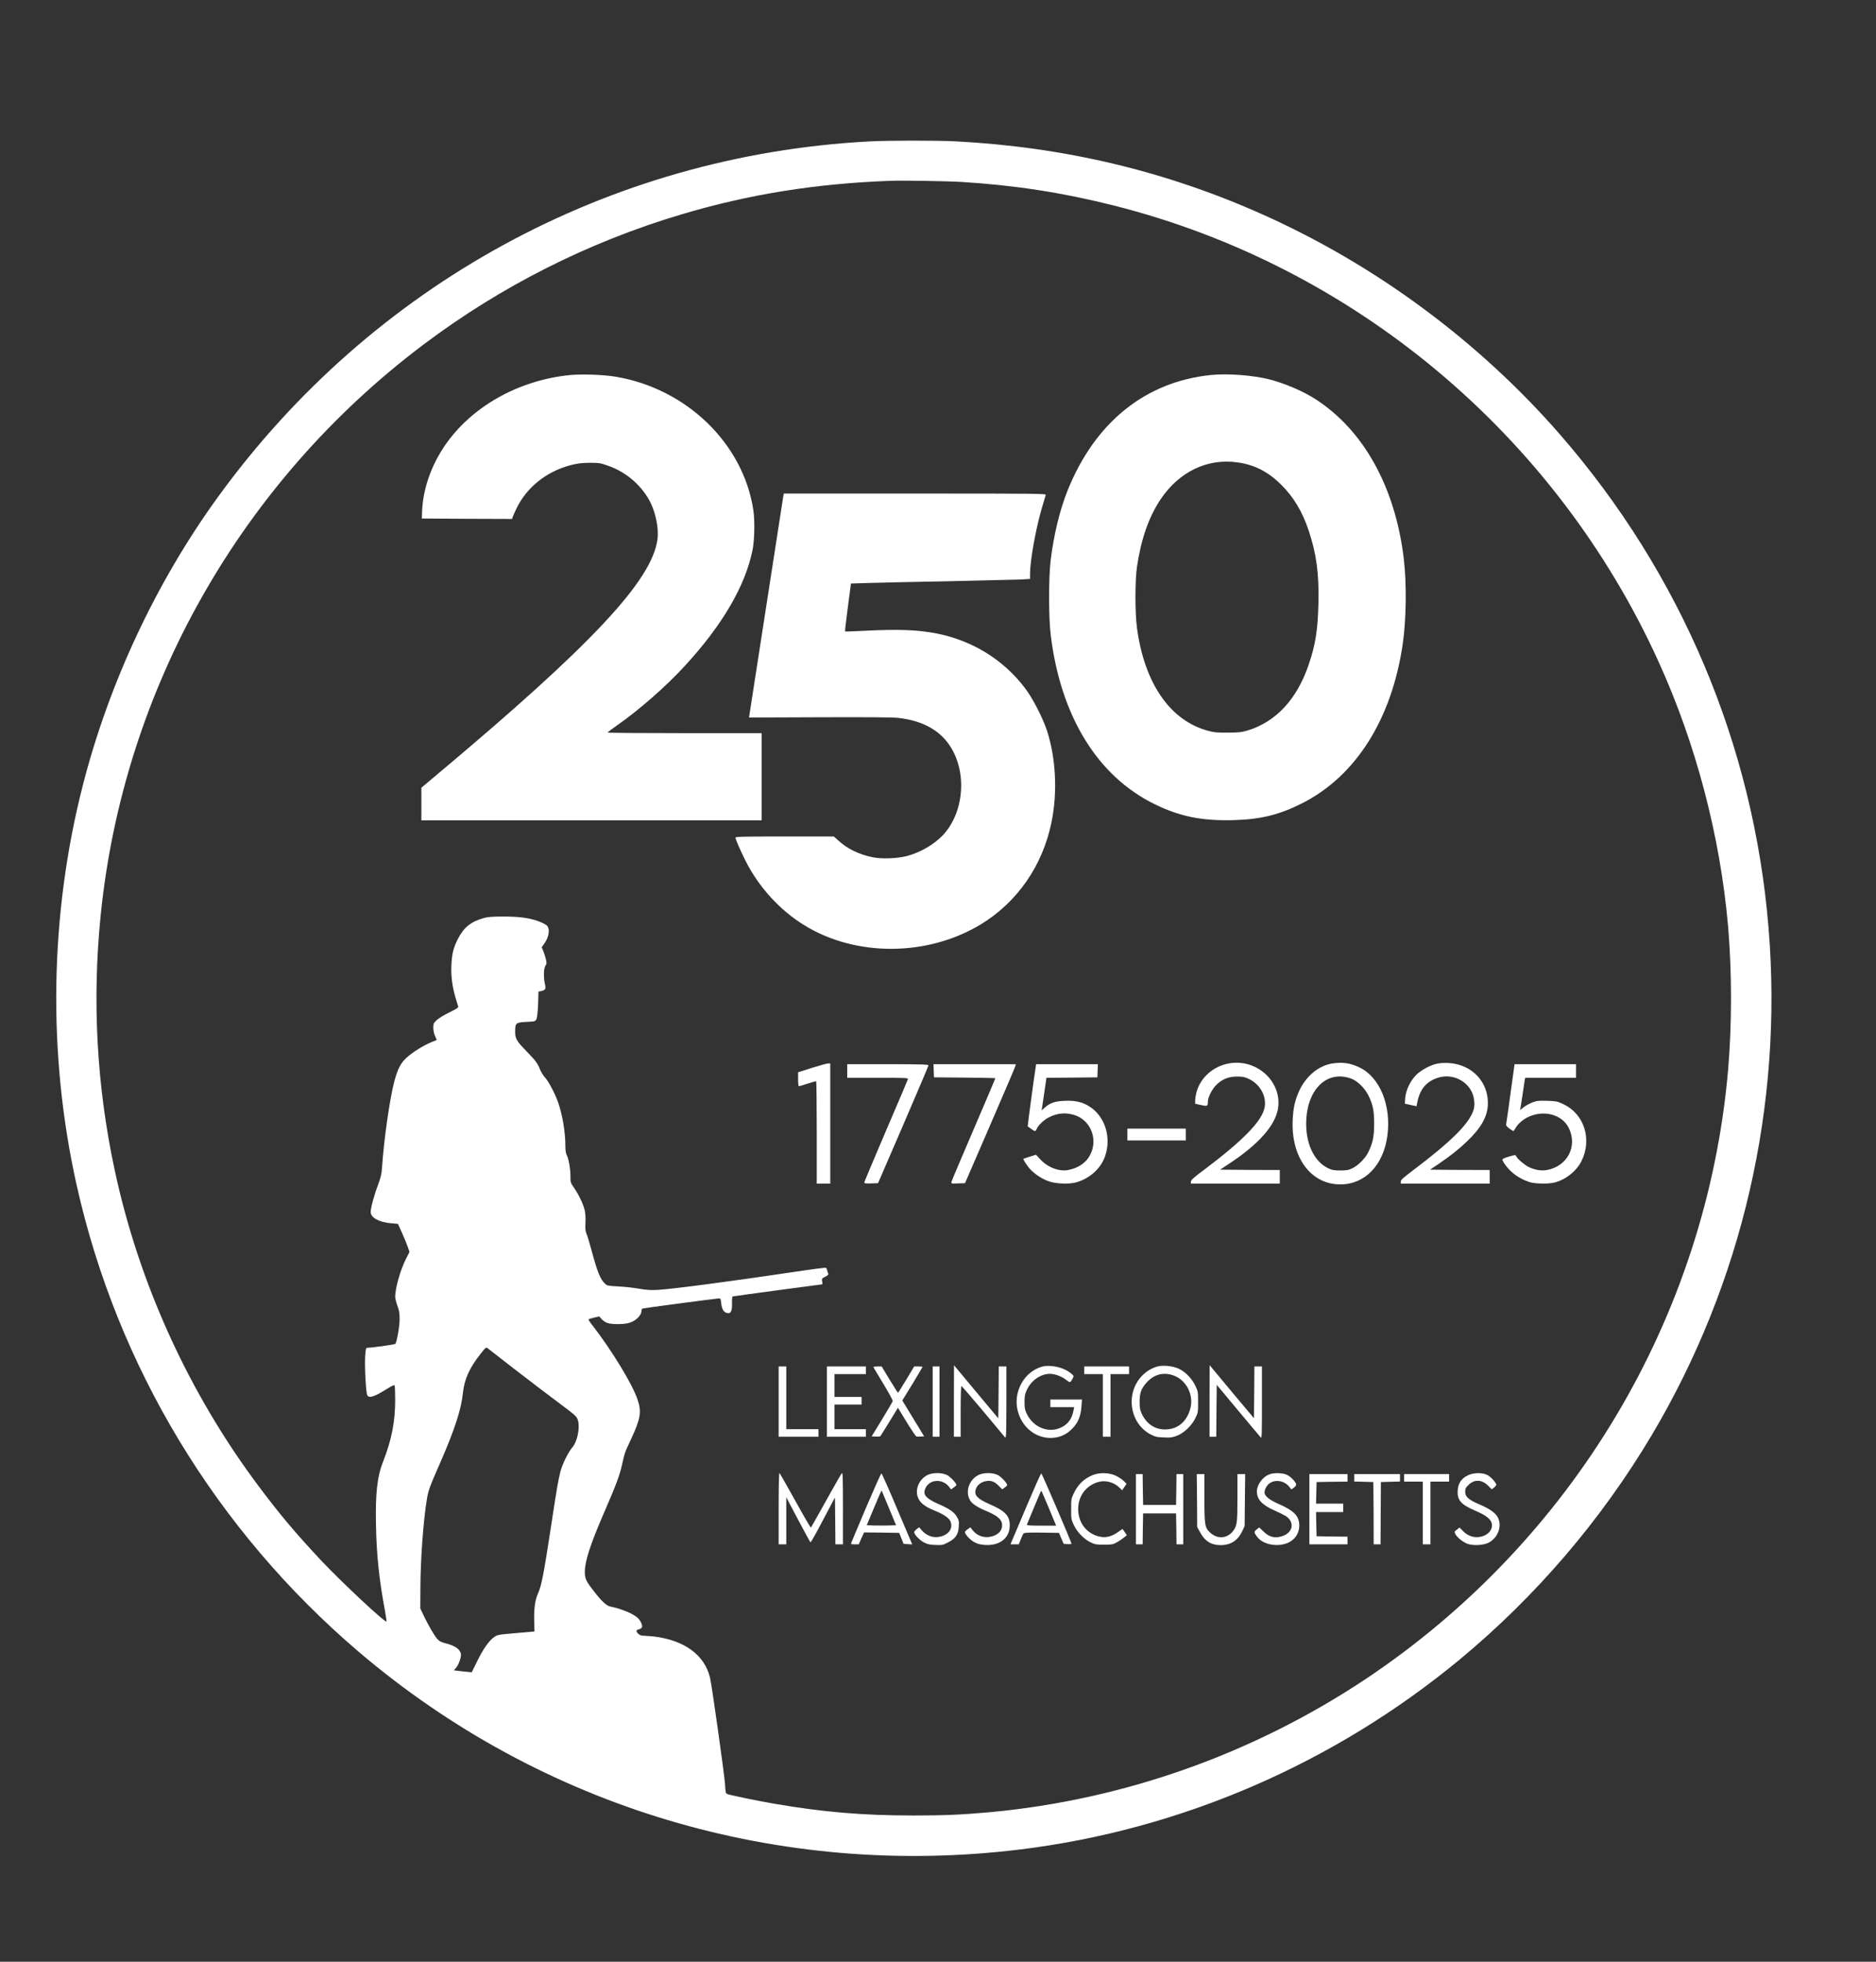
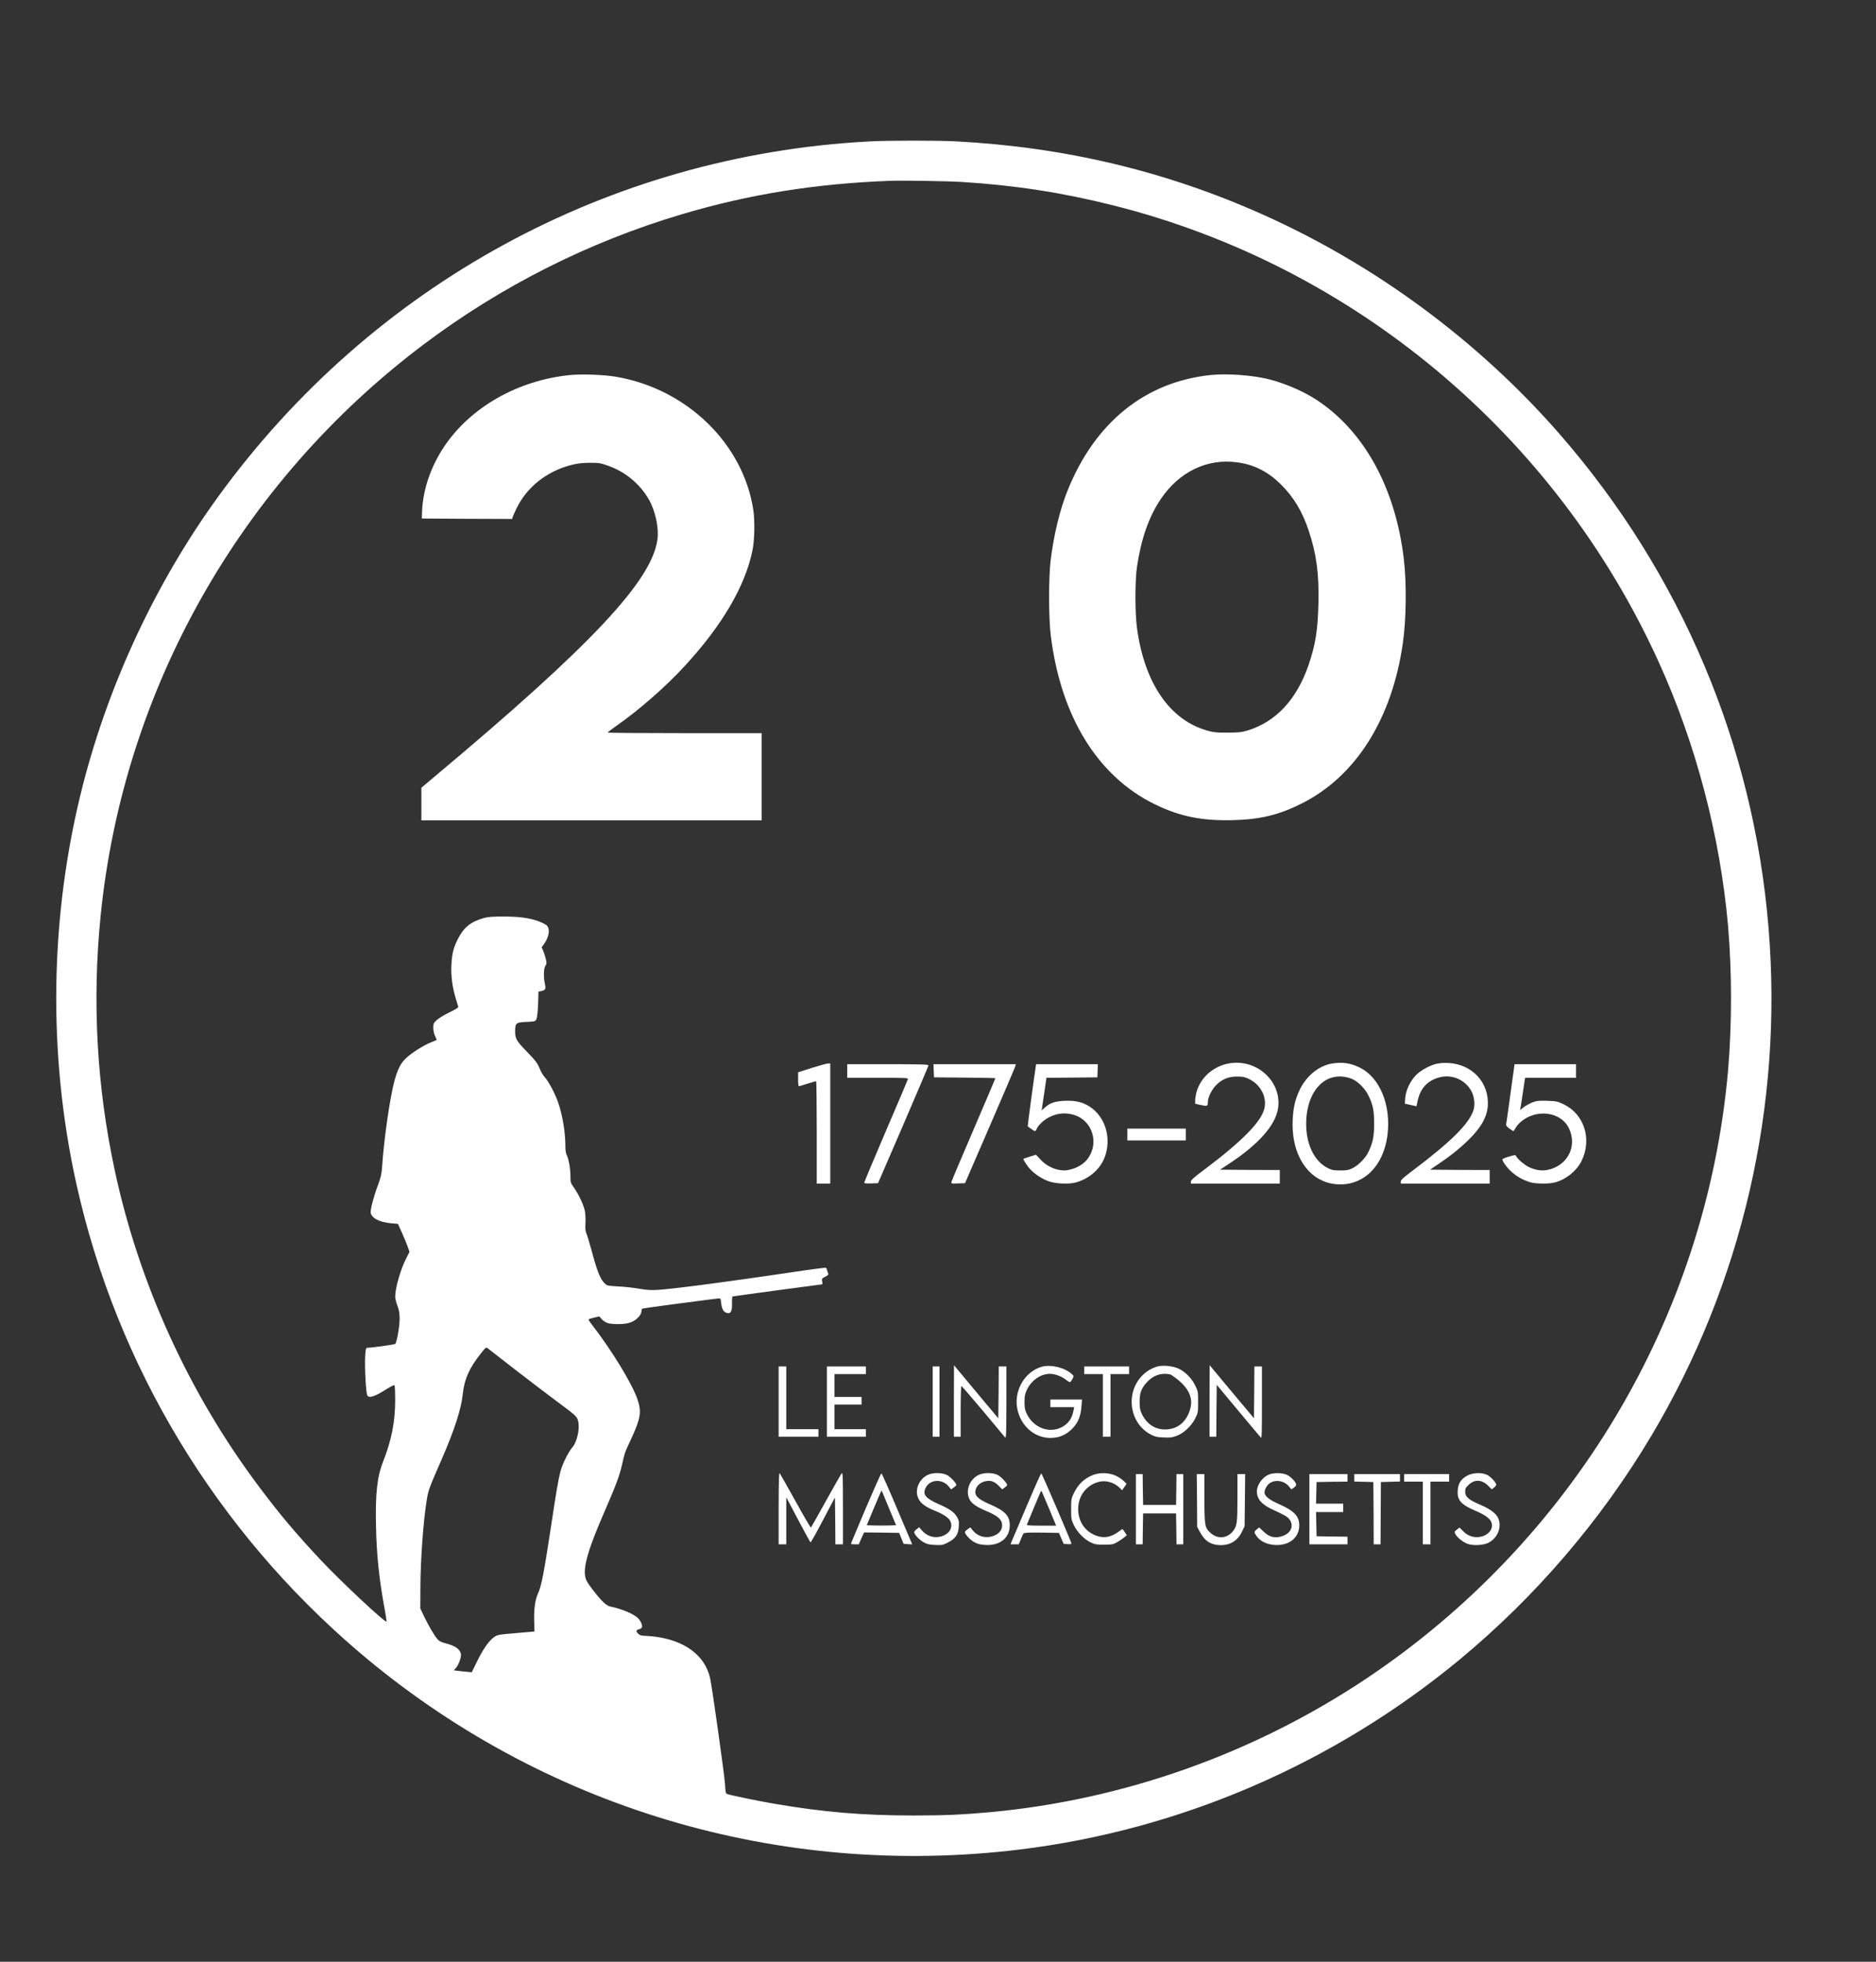
<svg xmlns="http://www.w3.org/2000/svg" width="110" zoomAndPan="magnify" viewBox="0 0 82.5 86.25" height="115" preserveAspectRatio="xMidYMid meet" version="1.0">
  <rect x="0" y="0" width="82.5" height="86.25" fill="#333333" stroke="none" />
  <path fill="#ffffff" d="M 38.207 6.219 C 26.773 6.832 16.355 12.52 9.59 21.844 C 6.879 25.578 4.805 30 3.648 34.504 C 2.184 40.207 2.086 46.344 3.367 52.09 C 5.148 60.078 9.504 67.277 15.781 72.629 C 23.828 79.477 34.289 82.605 44.852 81.316 C 51.914 80.453 58.652 77.543 64.191 72.965 C 67.539 70.191 70.406 66.844 72.629 63.113 C 76.621 56.402 78.422 48.598 77.773 40.777 C 77.113 32.754 73.926 25.219 68.605 19.105 C 65.039 15.012 60.5 11.652 55.527 9.43 C 51.262 7.523 46.832 6.469 42.039 6.215 C 41.23 6.172 39.031 6.172 38.207 6.219 Z M 42.301 8 C 44.629 8.145 46.727 8.469 48.945 9.027 C 59.523 11.68 68.402 19.105 72.941 29.098 C 74.582 32.711 75.637 36.723 75.992 40.684 C 76.168 42.734 76.168 45.039 75.992 47.086 C 75.035 57.902 69.164 67.746 60.059 73.82 C 55.117 77.109 49.414 79.133 43.531 79.676 C 42.316 79.785 41.562 79.82 40.18 79.82 C 37.945 79.82 36.23 79.676 34.059 79.305 C 33.285 79.172 32.145 78.934 31.988 78.879 C 31.91 78.848 31.906 78.816 31.883 78.426 C 31.852 77.996 31.305 74.086 31.223 73.758 C 30.984 72.766 30.102 72.117 28.77 71.953 C 28.598 71.938 28.391 71.918 28.309 71.918 C 28.207 71.918 28.133 71.891 28.074 71.836 C 27.957 71.727 27.965 71.66 28.102 71.633 C 28.16 71.621 28.219 71.578 28.23 71.547 C 28.262 71.449 28.168 71.246 28.039 71.129 C 27.844 70.945 27.309 70.727 26.836 70.633 C 26.672 70.598 26.461 70.406 26.121 69.965 C 25.766 69.512 25.719 69.406 25.719 69.105 C 25.719 68.645 25.957 67.914 26.535 66.574 C 27.09 65.297 27.242 64.895 27.355 64.398 C 27.484 63.832 27.461 63.898 27.766 63.242 C 28.172 62.367 28.219 62.07 28.039 61.539 C 27.816 60.863 26.906 59.371 26.047 58.262 C 25.941 58.133 25.871 58.016 25.883 58.008 C 25.891 57.996 26.004 57.961 26.129 57.93 L 26.355 57.879 L 26.473 58.012 C 26.539 58.082 26.66 58.156 26.742 58.176 C 26.926 58.23 27.395 58.23 27.617 58.176 C 27.93 58.105 28.211 57.848 28.211 57.629 C 28.211 57.586 28.234 57.535 28.262 57.531 C 28.305 57.512 31.363 57.109 31.582 57.09 C 31.688 57.082 31.691 57.086 31.715 57.289 C 31.75 57.602 31.848 57.734 32.047 57.734 C 32.152 57.734 32.203 57.586 32.191 57.273 C 32.188 57.129 32.199 57.008 32.219 57 C 32.254 56.988 36.098 56.469 36.148 56.469 C 36.168 56.469 36.172 56.414 36.156 56.344 C 36.133 56.219 36.141 56.207 36.289 56.133 C 36.41 56.074 36.438 56.039 36.422 55.992 C 36.406 55.957 36.383 55.891 36.371 55.844 C 36.363 55.793 36.336 55.746 36.312 55.738 C 36.289 55.73 35.648 55.812 34.895 55.926 C 32.059 56.348 29.621 56.668 28.938 56.711 C 28.648 56.73 28.461 56.719 28.102 56.66 C 27.848 56.613 27.426 56.57 27.168 56.559 C 26.734 56.535 26.695 56.527 26.602 56.434 C 26.402 56.258 26.258 55.887 26.016 54.98 C 25.93 54.664 25.832 54.336 25.797 54.254 C 25.742 54.133 25.734 54.039 25.746 53.773 C 25.758 53.578 25.742 53.355 25.719 53.234 C 25.656 52.953 25.461 52.539 25.254 52.238 C 25.09 52 25.086 51.996 25.086 51.703 C 25.086 51.383 25.008 50.945 24.918 50.773 C 24.883 50.707 24.863 50.562 24.863 50.383 C 24.863 49.785 24.738 49.023 24.547 48.477 C 24.422 48.109 24.141 47.57 23.969 47.375 C 23.887 47.285 23.785 47.121 23.746 47.012 C 23.637 46.742 23.562 46.641 23.148 46.215 C 22.68 45.73 22.641 45.652 22.656 45.242 C 22.668 44.98 22.719 44.949 23.156 44.93 C 23.535 44.91 23.539 44.91 23.594 44.801 C 23.621 44.734 23.648 44.496 23.664 44.148 L 23.68 43.598 L 23.801 43.574 C 23.984 43.535 24.016 43.48 23.965 43.27 C 23.898 42.969 23.906 42.578 23.984 42.465 C 24.043 42.371 24.047 42.34 24.004 42.168 C 23.98 42.059 23.926 41.898 23.891 41.809 L 23.82 41.648 L 23.93 41.496 C 24.094 41.273 24.172 40.984 24.117 40.812 C 24.078 40.699 24.035 40.66 23.84 40.57 C 23.438 40.383 22.926 40.297 22.18 40.297 C 21.672 40.297 21.477 40.309 21.289 40.359 C 20.719 40.516 20.406 40.762 20.145 41.266 C 19.945 41.652 19.875 41.922 19.852 42.418 C 19.824 42.891 19.891 43.395 20.039 43.887 C 20.094 44.062 20.145 44.23 20.152 44.258 C 20.164 44.301 20.051 44.371 19.762 44.512 C 19.535 44.621 19.285 44.773 19.203 44.852 C 19.066 44.98 19.055 45.008 19.055 45.188 C 19.055 45.316 19.086 45.449 19.133 45.551 C 19.176 45.641 19.207 45.719 19.199 45.727 C 19.191 45.73 19.074 45.781 18.934 45.836 C 18.605 45.977 18.152 46.258 17.891 46.492 C 17.621 46.734 17.488 46.996 17.34 47.547 C 17.141 48.297 16.879 50.125 16.801 51.332 C 16.781 51.613 16.746 51.758 16.633 52.074 C 16.461 52.52 16.301 53.105 16.301 53.285 C 16.301 53.535 16.66 53.734 17.188 53.781 L 17.5 53.809 L 17.684 54.215 C 17.785 54.441 17.898 54.719 17.938 54.836 L 18.008 55.043 L 17.867 55.32 C 17.621 55.789 17.379 56.629 17.379 57.012 C 17.379 57.082 17.422 57.262 17.477 57.41 C 17.555 57.621 17.574 57.746 17.574 57.996 C 17.574 58.324 17.449 59.02 17.383 59.086 C 17.348 59.117 16.395 59.25 16.148 59.258 C 16.094 59.262 16.078 59.324 16.059 59.621 C 16.031 60.055 16.09 61.238 16.152 61.344 C 16.227 61.488 16.465 61.414 17.031 61.055 C 17.27 60.91 17.344 60.879 17.355 60.926 C 17.367 60.953 17.379 61.234 17.379 61.543 C 17.379 62.504 17.223 63.301 16.855 64.242 C 16.586 64.914 16.504 65.66 16.535 67.078 C 16.559 68.355 16.672 69.43 16.918 70.758 C 16.969 71.035 17.004 71.273 17 71.293 C 16.969 71.383 15.023 69.566 14.109 68.594 C 12.988 67.395 12.328 66.613 11.402 65.379 C 8.32 61.277 6.113 56.445 5.043 51.441 C 4.254 47.762 4.047 44.02 4.426 40.258 C 5.422 30.32 10.574 21.207 18.625 15.148 C 22.039 12.578 25.883 10.641 29.98 9.422 C 32.934 8.543 35.867 8.07 39.176 7.949 C 39.711 7.93 41.648 7.961 42.301 8 Z M 22.656 60.219 C 23.27 60.691 24.086 61.316 24.473 61.602 C 25.34 62.246 25.371 62.277 25.422 62.473 C 25.508 62.793 25.383 63.387 25.176 63.629 C 24.988 63.848 24.727 64.375 24.641 64.715 C 24.551 65.07 24.469 65.543 24.246 67.023 C 23.914 69.191 23.816 69.723 23.656 70.066 C 23.531 70.344 23.477 70.742 23.492 71.277 C 23.5 71.527 23.504 71.73 23.504 71.73 C 23.504 71.73 23.137 71.766 22.691 71.801 C 21.922 71.867 21.871 71.875 21.73 71.977 C 21.508 72.129 21.238 72.512 20.98 73.047 L 20.746 73.523 L 20.508 73.5 C 20.371 73.488 20.191 73.469 20.113 73.457 L 19.957 73.438 L 20.043 73.344 C 20.168 73.207 20.293 72.859 20.27 72.719 C 20.227 72.504 20.012 72.355 19.594 72.25 C 19.391 72.195 19.312 72.156 19.23 72.059 C 19.09 71.898 18.84 71.461 18.641 71.051 L 18.484 70.719 L 18.488 69.82 C 18.492 68.555 18.617 66.84 18.777 65.887 C 18.84 65.516 18.891 65.375 19.402 64.211 C 19.996 62.844 20.285 61.957 20.355 61.262 C 20.422 60.633 20.641 60.145 21.137 59.52 C 21.371 59.223 21.371 59.223 21.461 59.289 C 21.504 59.324 22.043 59.742 22.656 60.219 Z M 22.656 60.219 " fill-opacity="1" fill-rule="nonzero" />
  <path fill="#ffffff" d="M 25.086 16.488 C 22.789 16.711 20.699 17.895 19.531 19.637 C 18.941 20.52 18.598 21.535 18.562 22.48 L 18.551 22.797 L 20.535 22.809 L 22.523 22.816 L 22.543 22.738 C 22.555 22.699 22.633 22.523 22.711 22.359 C 23.164 21.422 24.035 20.727 25.102 20.449 C 25.398 20.375 25.57 20.352 25.922 20.348 C 26.332 20.348 26.398 20.355 26.719 20.469 C 27.48 20.727 28.141 21.27 28.539 21.969 C 28.816 22.449 28.98 23.207 28.914 23.703 C 28.684 25.516 26.027 28.352 19.172 34.094 L 18.531 34.633 L 18.531 36.07 L 33.496 36.07 L 33.496 32.234 L 30.109 32.234 C 28.25 32.234 26.723 32.223 26.723 32.207 C 26.727 32.191 26.902 32.055 27.121 31.902 C 28.074 31.242 29.289 30.18 30.102 29.293 C 31.762 27.496 32.777 25.758 33.094 24.184 C 33.184 23.734 33.199 22.895 33.129 22.426 C 32.688 19.508 30.203 17.094 27.094 16.566 C 26.555 16.473 25.621 16.441 25.086 16.488 Z M 25.086 16.488 " fill-opacity="1" fill-rule="nonzero" />
  <path fill="#ffffff" d="M 53.246 16.488 C 50.367 16.785 48.152 18.57 46.949 21.566 C 46.609 22.41 46.34 23.52 46.203 24.641 C 46.113 25.398 46.113 27.16 46.207 27.918 C 46.641 31.492 48.27 34.137 50.789 35.363 C 51.895 35.902 52.859 36.094 54.23 36.059 C 55.43 36.027 56.25 35.828 57.25 35.324 C 59.625 34.129 61.211 31.617 61.691 28.289 C 61.844 27.23 61.863 25.652 61.734 24.566 C 61.359 21.426 59.977 18.922 57.852 17.551 C 57.301 17.195 56.477 16.844 55.805 16.676 C 55.09 16.496 53.973 16.414 53.246 16.488 Z M 54.406 20.328 C 55.152 20.426 55.762 20.734 56.34 21.309 C 56.895 21.859 57.277 22.5 57.555 23.34 C 57.891 24.344 58.012 25.234 57.98 26.52 C 57.953 27.703 57.852 28.348 57.539 29.258 C 57.02 30.758 56.109 31.734 54.875 32.113 C 54.586 32.199 54.484 32.207 53.992 32.211 C 53.52 32.215 53.383 32.203 53.121 32.129 C 51.461 31.68 50.336 30.055 50.004 27.637 C 49.91 26.969 49.91 25.547 50 24.922 C 50.18 23.707 50.516 22.734 51.039 21.953 C 51.848 20.746 53.086 20.145 54.406 20.328 Z M 54.406 20.328 " fill-opacity="1" fill-rule="nonzero" />
-   <path fill="#ffffff" d="M 34.449 21.801 C 34.441 21.859 34.105 24.023 33.703 26.613 C 33.305 29.203 32.969 31.371 32.957 31.434 L 32.938 31.547 L 36.031 31.535 C 38.031 31.527 39.258 31.535 39.488 31.562 C 40.426 31.664 41.141 32.004 41.609 32.57 C 42.539 33.688 42.477 35.621 41.477 36.707 C 41.086 37.125 40.48 37.477 39.883 37.637 C 39.457 37.746 38.781 37.773 38.379 37.691 C 37.781 37.57 37.266 37.32 36.875 36.961 L 36.668 36.777 L 34.508 36.777 C 32.668 36.777 32.344 36.785 32.344 36.828 C 32.344 36.898 32.555 37.387 32.781 37.836 C 33.367 39.004 34.297 40.023 35.379 40.684 C 37.637 42.074 40.785 42.059 43.121 40.648 C 44.734 39.672 45.855 38.059 46.242 36.145 C 46.512 34.832 46.434 33.332 46.043 32.125 C 45.859 31.566 45.422 30.711 45.082 30.262 C 44.148 29.023 42.789 28.176 41.227 27.859 C 40.367 27.688 39.543 27.656 37.996 27.734 C 37.547 27.758 37.172 27.77 37.164 27.762 C 37.152 27.754 37.211 27.273 37.285 26.699 L 37.422 25.656 L 38.152 25.633 C 38.551 25.621 40.148 25.582 41.707 25.555 C 43.262 25.52 44.707 25.484 44.918 25.477 L 45.297 25.453 L 45.297 25.238 C 45.297 24.672 45.543 23.281 45.801 22.391 C 45.891 22.082 45.973 21.801 45.988 21.762 C 46.012 21.703 45.723 21.699 40.242 21.699 L 34.473 21.699 Z M 34.449 21.801 " fill-opacity="1" fill-rule="nonzero" />
  <path fill="#ffffff" d="M 54.047 46.754 C 53.348 46.879 52.785 47.383 52.613 48.035 C 52.582 48.16 52.559 48.316 52.559 48.391 L 52.559 48.527 L 52.816 48.586 C 53.098 48.645 53.117 48.637 53.117 48.445 C 53.117 48.262 53.277 47.93 53.457 47.734 C 53.719 47.457 54.012 47.332 54.398 47.332 C 54.641 47.332 54.734 47.348 54.906 47.43 C 55.418 47.664 55.715 48.207 55.609 48.711 C 55.488 49.297 54.656 50.148 52.996 51.398 C 52.5 51.766 52.371 51.883 52.371 51.953 L 52.371 52.039 L 56.281 52.039 L 56.281 51.441 L 54.969 51.438 L 53.656 51.426 L 53.992 51.203 C 55.332 50.332 56.082 49.488 56.203 48.738 C 56.387 47.562 55.273 46.535 54.047 46.754 Z M 54.047 46.754 " fill-opacity="1" fill-rule="nonzero" />
  <path fill="#ffffff" d="M 58.586 46.758 C 58 46.852 57.461 47.293 57.16 47.906 C 56.957 48.336 56.875 48.684 56.848 49.23 C 56.77 50.887 57.645 52.074 58.941 52.074 C 60.023 52.074 60.836 51.234 61.012 49.938 C 61.191 48.594 60.676 47.348 59.773 46.926 C 59.375 46.734 59.023 46.688 58.586 46.758 Z M 59.43 47.426 C 59.703 47.531 60.023 47.844 60.18 48.168 C 60.379 48.574 60.43 48.828 60.43 49.414 C 60.43 49.977 60.367 50.27 60.164 50.676 C 60.031 50.938 59.73 51.238 59.484 51.359 C 59.305 51.445 59.23 51.461 58.941 51.461 C 58.652 51.461 58.582 51.445 58.398 51.359 C 57.766 51.047 57.398 50.234 57.445 49.246 C 57.512 47.844 58.387 47.039 59.43 47.426 Z M 59.43 47.426 " fill-opacity="1" fill-rule="nonzero" />
  <path fill="#ffffff" d="M 63.242 46.758 C 62.938 46.809 62.512 47.031 62.281 47.258 C 62.016 47.527 61.824 47.934 61.797 48.273 L 61.781 48.527 L 62.035 48.582 L 62.293 48.637 L 62.336 48.426 C 62.461 47.844 62.773 47.504 63.316 47.363 C 63.871 47.223 64.461 47.488 64.719 47.996 C 64.84 48.234 64.875 48.598 64.793 48.828 C 64.586 49.426 63.801 50.203 62.137 51.457 C 61.707 51.781 61.602 51.875 61.602 51.949 L 61.602 52.039 L 65.512 52.039 L 65.512 51.441 L 64.203 51.438 L 62.887 51.426 L 63.242 51.188 C 63.801 50.809 64.164 50.52 64.52 50.176 C 65.121 49.605 65.402 49.109 65.43 48.594 C 65.48 47.598 64.758 46.809 63.727 46.738 C 63.57 46.727 63.352 46.734 63.242 46.758 Z M 63.242 46.758 " fill-opacity="1" fill-rule="nonzero" />
  <path fill="#ffffff" d="M 35.707 46.949 L 35.098 47.145 L 35.098 47.449 C 35.098 47.621 35.113 47.758 35.129 47.758 C 35.145 47.758 35.316 47.711 35.508 47.645 C 35.703 47.586 35.871 47.535 35.891 47.535 C 35.906 47.535 35.918 48.547 35.918 49.785 L 35.918 52.039 L 36.512 52.039 L 36.512 46.754 L 36.414 46.758 C 36.352 46.758 36.035 46.848 35.707 46.949 Z M 35.707 46.949 " fill-opacity="1" fill-rule="nonzero" />
  <path fill="#ffffff" d="M 37.258 47.086 L 37.258 47.387 L 38.602 47.387 C 39.863 47.387 39.945 47.391 39.926 47.449 C 39.918 47.484 39.48 48.516 38.953 49.738 C 38.43 50.961 38.004 51.977 38.004 52 C 38.004 52.027 38.098 52.039 38.309 52.031 L 38.613 52.02 L 39.723 49.453 C 40.332 48.039 40.832 46.863 40.832 46.84 C 40.832 46.801 40.48 46.789 39.043 46.789 L 37.258 46.789 Z M 37.258 47.086 " fill-opacity="1" fill-rule="nonzero" />
  <path fill="#ffffff" d="M 41.062 47.078 L 41.074 47.367 L 42.426 47.379 C 43.164 47.383 43.773 47.398 43.773 47.406 C 43.773 47.418 43.344 48.43 42.82 49.648 C 42.293 50.871 41.855 51.91 41.844 51.957 C 41.828 52.043 41.832 52.043 42.133 52.031 L 42.438 52.02 L 43.535 49.488 C 44.137 48.098 44.641 46.922 44.652 46.871 L 44.672 46.789 L 41.051 46.789 Z M 41.062 47.078 " fill-opacity="1" fill-rule="nonzero" />
  <path fill="#ffffff" d="M 45.547 46.91 C 45.496 47.207 45.184 49.516 45.195 49.523 C 45.203 49.527 45.27 49.574 45.344 49.629 C 45.516 49.758 45.539 49.758 45.594 49.625 C 45.656 49.473 45.918 49.227 46.137 49.121 C 46.512 48.934 46.859 48.906 47.246 49.023 C 48.023 49.266 48.336 50.215 47.863 50.906 C 47.68 51.176 47.355 51.367 46.977 51.441 C 46.578 51.52 46.07 51.324 45.75 50.973 L 45.559 50.77 L 45.289 50.852 C 45.141 50.898 45.016 50.941 45.008 50.945 C 44.984 50.961 45.082 51.125 45.227 51.316 C 45.402 51.543 45.734 51.785 46.055 51.914 C 46.367 52.047 47 52.078 47.328 51.984 C 47.926 51.812 48.406 51.379 48.594 50.844 C 48.887 50.016 48.598 49.082 47.91 48.648 C 47.605 48.453 47.289 48.379 46.832 48.398 C 46.387 48.418 46.188 48.484 45.949 48.695 L 45.809 48.82 L 45.828 48.688 C 45.84 48.617 45.887 48.293 45.934 47.973 L 46.02 47.387 L 47.137 47.379 L 48.258 47.367 L 48.281 46.789 L 45.566 46.789 Z M 45.547 46.91 " fill-opacity="1" fill-rule="nonzero" />
  <path fill="#ffffff" d="M 66.426 48.082 C 66.332 48.797 66.242 49.402 66.234 49.438 C 66.223 49.477 66.27 49.539 66.375 49.617 C 66.461 49.68 66.543 49.73 66.555 49.73 C 66.566 49.73 66.605 49.672 66.648 49.598 C 66.738 49.43 66.953 49.234 67.176 49.125 C 67.867 48.777 68.699 48.992 68.992 49.598 C 69.383 50.402 68.93 51.273 68.031 51.441 C 67.77 51.488 67.512 51.441 67.227 51.309 C 67.035 51.211 66.746 50.969 66.676 50.836 C 66.645 50.77 66.629 50.77 66.355 50.852 C 66.199 50.895 66.07 50.953 66.07 50.977 C 66.07 51.062 66.285 51.359 66.48 51.527 C 66.703 51.73 66.988 51.887 67.293 51.98 C 67.527 52.047 68.082 52.059 68.34 51.996 C 68.832 51.887 69.34 51.484 69.555 51.035 C 70.02 50.082 69.664 48.98 68.762 48.551 C 68.492 48.422 68.449 48.414 68.047 48.398 C 67.672 48.387 67.586 48.395 67.398 48.465 C 67.281 48.512 67.109 48.602 67.016 48.672 L 66.844 48.805 L 66.867 48.699 C 66.879 48.645 66.922 48.359 66.965 48.074 C 67.004 47.789 67.051 47.516 67.055 47.469 L 67.074 47.387 L 69.309 47.387 L 69.309 46.789 L 66.605 46.789 Z M 66.426 48.082 " fill-opacity="1" fill-rule="nonzero" />
  <path fill="#ffffff" d="M 49.578 49.879 L 49.578 50.141 L 52.148 50.141 L 52.148 49.621 L 49.578 49.621 Z M 49.578 49.879 " fill-opacity="1" fill-rule="nonzero" />
  <path fill="#ffffff" d="M 41.949 61.594 L 41.949 63.168 L 42.246 63.168 L 42.246 62.051 C 42.246 61.438 42.262 60.938 42.277 60.938 C 42.293 60.938 42.715 61.422 43.219 62.023 C 43.715 62.621 44.156 63.145 44.188 63.184 C 44.25 63.258 44.254 63.18 44.258 61.668 L 44.258 60.078 L 43.922 60.078 L 43.914 61.219 L 43.902 62.359 L 43 61.281 C 42.508 60.691 42.066 60.164 42.027 60.113 L 41.953 60.023 Z M 41.949 61.594 " fill-opacity="1" fill-rule="nonzero" />
  <path fill="#ffffff" d="M 45.816 60.09 C 45.078 60.301 44.594 61.109 44.73 61.906 C 44.883 62.762 45.617 63.332 46.422 63.203 C 46.723 63.156 46.973 63.012 47.195 62.77 C 47.422 62.523 47.531 62.242 47.559 61.836 L 47.582 61.531 L 46.191 61.531 L 46.191 61.867 L 47.238 61.867 L 47.211 62.004 C 47.148 62.355 46.992 62.586 46.711 62.738 C 46.156 63.039 45.461 62.785 45.16 62.172 C 45.07 61.988 45.055 61.914 45.055 61.645 C 45.055 61.375 45.07 61.293 45.16 61.102 C 45.355 60.691 45.766 60.402 46.172 60.402 C 46.391 60.402 46.684 60.512 46.879 60.664 C 47.07 60.805 47.062 60.809 47.18 60.594 C 47.23 60.5 47.227 60.488 47.109 60.391 C 46.789 60.117 46.203 59.984 45.816 60.09 Z M 45.816 60.09 " fill-opacity="1" fill-rule="nonzero" />
-   <path fill="#ffffff" d="M 50.863 60.09 C 50.605 60.176 50.414 60.297 50.246 60.465 C 49.48 61.227 49.66 62.559 50.59 63.062 C 50.801 63.168 50.867 63.188 51.172 63.199 C 51.461 63.215 51.547 63.203 51.746 63.129 C 52.059 63.012 52.395 62.695 52.562 62.363 C 52.684 62.117 52.688 62.098 52.688 61.645 C 52.688 61.195 52.684 61.168 52.566 60.926 C 52.418 60.613 52.129 60.312 51.836 60.176 C 51.566 60.051 51.109 60.008 50.863 60.09 Z M 51.691 60.508 C 52.199 60.734 52.492 61.355 52.352 61.906 C 52.199 62.508 51.789 62.848 51.234 62.848 C 50.785 62.848 50.426 62.605 50.215 62.168 C 50.133 61.988 50.117 61.91 50.117 61.625 C 50.117 61.238 50.191 61.043 50.422 60.789 C 50.77 60.398 51.223 60.301 51.691 60.508 Z M 51.691 60.508 " fill-opacity="1" fill-rule="nonzero" />
+   <path fill="#ffffff" d="M 50.863 60.09 C 50.605 60.176 50.414 60.297 50.246 60.465 C 49.48 61.227 49.66 62.559 50.59 63.062 C 50.801 63.168 50.867 63.188 51.172 63.199 C 51.461 63.215 51.547 63.203 51.746 63.129 C 52.059 63.012 52.395 62.695 52.562 62.363 C 52.684 62.117 52.688 62.098 52.688 61.645 C 52.688 61.195 52.684 61.168 52.566 60.926 C 52.418 60.613 52.129 60.312 51.836 60.176 C 51.566 60.051 51.109 60.008 50.863 60.09 Z C 52.199 60.734 52.492 61.355 52.352 61.906 C 52.199 62.508 51.789 62.848 51.234 62.848 C 50.785 62.848 50.426 62.605 50.215 62.168 C 50.133 61.988 50.117 61.91 50.117 61.625 C 50.117 61.238 50.191 61.043 50.422 60.789 C 50.77 60.398 51.223 60.301 51.691 60.508 Z M 51.691 60.508 " fill-opacity="1" fill-rule="nonzero" />
  <path fill="#ffffff" d="M 53.191 61.594 L 53.191 63.168 L 53.488 63.168 L 53.496 62.027 L 53.508 60.887 L 54.453 62.02 C 54.973 62.641 55.418 63.176 55.449 63.207 C 55.492 63.25 55.496 63.004 55.496 61.668 L 55.496 60.078 L 55.164 60.078 L 55.156 61.219 L 55.145 62.355 L 54.25 61.289 C 53.758 60.703 53.32 60.176 53.277 60.121 L 53.195 60.023 Z M 53.191 61.594 " fill-opacity="1" fill-rule="nonzero" />
  <path fill="#ffffff" d="M 34.242 61.625 L 34.242 63.168 L 35.992 63.168 L 35.992 62.836 L 34.578 62.836 L 34.578 60.078 L 34.242 60.078 Z M 34.242 61.625 " fill-opacity="1" fill-rule="nonzero" />
  <path fill="#ffffff" d="M 36.363 61.625 L 36.363 63.168 L 38.078 63.168 L 38.078 62.836 L 36.699 62.836 L 36.699 61.754 L 37.891 61.754 L 37.891 61.418 L 36.699 61.418 L 36.699 60.414 L 38.078 60.414 L 38.078 60.078 L 36.363 60.078 Z M 36.363 61.625 " fill-opacity="1" fill-rule="nonzero" />
-   <path fill="#ffffff" d="M 38.41 60.102 C 38.41 60.117 38.605 60.445 38.844 60.836 C 39.078 61.223 39.27 61.57 39.258 61.602 C 39.25 61.637 39.035 61.996 38.789 62.406 L 38.332 63.152 L 38.508 63.16 C 38.605 63.168 38.695 63.16 38.715 63.145 C 38.727 63.129 38.91 62.84 39.113 62.508 L 39.488 61.895 L 39.578 62.043 C 39.625 62.121 39.797 62.398 39.957 62.664 C 40.121 62.922 40.273 63.148 40.297 63.156 C 40.316 63.164 40.406 63.168 40.488 63.16 L 40.641 63.152 L 39.68 61.574 L 40.129 60.844 C 40.371 60.445 40.57 60.105 40.57 60.098 C 40.57 60.086 40.488 60.078 40.387 60.078 L 40.203 60.078 L 39.855 60.656 C 39.664 60.973 39.504 61.234 39.492 61.234 C 39.48 61.234 39.316 60.973 39.121 60.656 L 38.773 60.078 L 38.59 60.078 C 38.492 60.078 38.41 60.09 38.41 60.102 Z M 38.41 60.102 " fill-opacity="1" fill-rule="nonzero" />
  <path fill="#ffffff" d="M 41.016 61.625 L 41.016 63.168 L 41.316 63.168 L 41.316 60.078 L 41.016 60.078 Z M 41.016 61.625 " fill-opacity="1" fill-rule="nonzero" />
  <path fill="#ffffff" d="M 47.68 60.246 L 47.68 60.414 L 48.5 60.414 L 48.5 63.168 L 48.836 63.168 L 48.836 60.414 L 49.652 60.414 L 49.652 60.078 L 47.68 60.078 Z M 47.68 60.246 " fill-opacity="1" fill-rule="nonzero" />
  <path fill="#ffffff" d="M 34.242 66.305 L 34.242 67.898 L 34.578 67.898 L 34.578 65.832 L 35.098 66.816 C 35.383 67.355 35.629 67.809 35.645 67.812 C 35.66 67.816 35.91 67.375 36.195 66.828 L 36.719 65.836 L 36.73 66.867 L 36.738 67.898 L 37.07 67.898 L 37.07 66.309 C 37.07 64.961 37.062 64.727 37.02 64.77 C 36.992 64.801 36.68 65.344 36.328 65.98 C 35.977 66.613 35.676 67.145 35.664 67.16 C 35.648 67.176 35.344 66.656 34.988 66.008 C 34.629 65.367 34.316 64.809 34.289 64.773 C 34.254 64.727 34.246 65.047 34.242 66.305 Z M 34.242 66.305 " fill-opacity="1" fill-rule="nonzero" />
  <path fill="#ffffff" d="M 38.094 66.266 C 37.75 67.086 37.449 67.789 37.438 67.828 C 37.41 67.891 37.43 67.898 37.586 67.898 L 37.766 67.898 L 37.879 67.637 L 38 67.375 L 38.77 67.383 L 39.543 67.395 L 39.738 67.879 L 39.926 67.891 L 40.117 67.902 L 39.457 66.348 C 39.098 65.492 38.785 64.789 38.762 64.781 C 38.742 64.777 38.445 65.445 38.094 66.266 Z M 39.098 66.316 L 39.406 67.059 L 39.074 67.07 C 38.891 67.074 38.602 67.074 38.43 67.07 L 38.117 67.059 L 38.441 66.281 C 38.617 65.852 38.766 65.52 38.773 65.535 C 38.781 65.555 38.926 65.906 39.098 66.316 Z M 39.098 66.316 " fill-opacity="1" fill-rule="nonzero" />
  <path fill="#ffffff" d="M 40.812 64.84 C 40.461 64.996 40.25 65.418 40.344 65.766 C 40.422 66.051 40.633 66.23 41.133 66.43 C 41.457 66.559 41.719 66.73 41.781 66.859 C 41.93 67.145 41.766 67.438 41.402 67.547 C 41.078 67.641 40.77 67.547 40.535 67.281 L 40.422 67.148 L 40.309 67.234 C 40.25 67.281 40.203 67.34 40.203 67.359 C 40.195 67.453 40.422 67.699 40.613 67.805 C 40.777 67.895 40.863 67.914 41.129 67.926 C 41.426 67.938 41.461 67.934 41.688 67.816 C 42.023 67.645 42.145 67.465 42.164 67.113 C 42.18 66.887 42.168 66.836 42.082 66.691 C 41.961 66.48 41.75 66.336 41.266 66.125 C 40.699 65.875 40.562 65.703 40.707 65.414 C 40.891 65.039 41.434 65.004 41.723 65.355 L 41.828 65.484 L 41.945 65.398 C 42.008 65.355 42.059 65.301 42.059 65.289 C 42.059 65.211 41.801 64.934 41.652 64.855 C 41.441 64.742 41.035 64.738 40.812 64.84 Z M 40.812 64.84 " fill-opacity="1" fill-rule="nonzero" />
  <path fill="#ffffff" d="M 43.035 64.848 C 42.605 65.059 42.43 65.609 42.672 65.98 C 42.766 66.129 42.996 66.277 43.398 66.445 C 43.883 66.648 44.07 66.816 44.07 67.059 C 44.07 67.289 43.914 67.465 43.633 67.547 C 43.309 67.641 42.988 67.543 42.777 67.285 L 42.672 67.152 L 42.551 67.238 C 42.488 67.281 42.434 67.34 42.434 67.359 C 42.434 67.457 42.66 67.699 42.84 67.801 C 43 67.887 43.105 67.91 43.328 67.926 C 43.973 67.965 44.406 67.617 44.406 67.062 C 44.406 66.641 44.199 66.426 43.508 66.129 C 42.953 65.887 42.809 65.715 42.93 65.43 C 42.988 65.281 43.16 65.156 43.355 65.121 C 43.566 65.078 43.73 65.133 43.906 65.312 L 44.074 65.48 L 44.184 65.402 C 44.246 65.359 44.293 65.309 44.293 65.293 C 44.293 65.215 44.035 64.934 43.887 64.855 C 43.664 64.738 43.266 64.738 43.035 64.848 Z M 43.035 64.848 " fill-opacity="1" fill-rule="nonzero" />
  <path fill="#ffffff" d="M 45.16 66.191 C 44.828 66.977 44.531 67.68 44.496 67.754 L 44.441 67.898 L 44.801 67.898 L 44.891 67.68 C 44.938 67.566 44.988 67.445 45.012 67.422 C 45.039 67.387 45.227 67.375 45.809 67.383 L 46.57 67.395 L 46.672 67.637 L 46.777 67.879 L 46.949 67.891 C 47.043 67.898 47.121 67.887 47.121 67.871 C 47.121 67.809 45.828 64.793 45.793 64.781 C 45.773 64.773 45.492 65.41 45.16 66.191 Z M 46.133 66.324 L 46.445 67.078 L 45.793 67.078 C 45.285 67.078 45.145 67.066 45.16 67.031 C 45.266 66.766 45.75 65.609 45.766 65.582 C 45.777 65.562 45.797 65.551 45.805 65.562 C 45.812 65.57 45.961 65.914 46.133 66.324 Z M 46.133 66.324 " fill-opacity="1" fill-rule="nonzero" />
  <path fill="#ffffff" d="M 48.051 64.855 C 47.66 65.02 47.41 65.262 47.219 65.66 C 47.109 65.895 47.105 65.926 47.105 66.352 C 47.105 66.777 47.109 66.809 47.223 67.051 C 47.371 67.367 47.676 67.676 47.969 67.816 C 48.156 67.906 48.227 67.914 48.555 67.914 C 48.895 67.914 48.945 67.906 49.113 67.812 C 49.219 67.754 49.355 67.66 49.426 67.602 L 49.555 67.5 L 49.469 67.371 C 49.418 67.301 49.375 67.238 49.371 67.23 C 49.363 67.223 49.305 67.258 49.238 67.309 C 48.902 67.566 48.609 67.637 48.289 67.543 C 47.75 67.387 47.418 66.93 47.414 66.352 C 47.414 65.781 47.754 65.316 48.293 65.16 C 48.609 65.066 48.98 65.164 49.23 65.406 L 49.348 65.523 L 49.445 65.379 L 49.543 65.238 L 49.426 65.121 C 49.363 65.055 49.219 64.957 49.102 64.898 C 48.805 64.742 48.355 64.73 48.051 64.855 Z M 48.051 64.855 " fill-opacity="1" fill-rule="nonzero" />
  <path fill="#ffffff" d="M 55.777 64.84 C 55.504 64.965 55.273 65.297 55.273 65.57 C 55.273 65.922 55.504 66.172 56.043 66.406 C 56.242 66.496 56.473 66.613 56.551 66.66 C 56.957 66.93 56.855 67.406 56.363 67.547 C 56.051 67.641 55.812 67.578 55.566 67.336 L 55.375 67.156 L 55.27 67.238 C 55.141 67.344 55.141 67.367 55.266 67.547 C 55.43 67.77 55.715 67.906 56.062 67.926 C 56.691 67.965 57.137 67.605 57.137 67.066 C 57.137 66.652 56.906 66.418 56.199 66.109 C 55.82 65.945 55.609 65.77 55.609 65.621 C 55.609 65.488 55.711 65.301 55.832 65.215 C 56.094 65.031 56.488 65.102 56.699 65.371 L 56.789 65.484 L 56.906 65.402 C 56.977 65.352 57.008 65.297 57 65.254 C 56.965 65.133 56.762 64.926 56.605 64.848 C 56.395 64.746 55.988 64.742 55.777 64.84 Z M 55.777 64.84 " fill-opacity="1" fill-rule="nonzero" />
  <path fill="#ffffff" d="M 64.539 64.871 C 64.258 65.016 64.125 65.215 64.105 65.531 C 64.078 65.957 64.246 66.152 64.891 66.426 C 65.281 66.594 65.488 66.734 65.57 66.895 C 65.707 67.164 65.5 67.48 65.129 67.562 C 64.836 67.629 64.555 67.539 64.344 67.32 L 64.184 67.16 L 64.066 67.254 C 63.953 67.34 63.953 67.348 64.004 67.449 C 64.086 67.605 64.348 67.812 64.555 67.883 C 64.805 67.965 65.246 67.938 65.461 67.828 C 65.902 67.602 66.086 67.035 65.836 66.66 C 65.707 66.477 65.477 66.32 65.062 66.145 C 64.578 65.934 64.434 65.809 64.434 65.59 C 64.434 65.453 64.453 65.41 64.574 65.293 C 64.832 65.035 65.16 65.043 65.434 65.312 L 65.602 65.48 L 65.695 65.41 C 65.746 65.371 65.793 65.312 65.801 65.289 C 65.816 65.203 65.551 64.914 65.387 64.84 C 65.148 64.734 64.789 64.746 64.539 64.871 Z M 64.539 64.871 " fill-opacity="1" fill-rule="nonzero" />
  <path fill="#ffffff" d="M 49.953 66.352 L 49.953 67.898 L 50.25 67.898 L 50.258 67.215 L 50.27 66.539 L 51.719 66.539 L 51.73 67.215 L 51.738 67.898 L 52.035 67.898 L 52.035 64.809 L 51.738 64.809 L 51.73 65.484 L 51.719 66.164 L 50.27 66.164 L 50.258 65.484 L 50.25 64.809 L 49.953 64.809 Z M 49.953 66.352 " fill-opacity="1" fill-rule="nonzero" />
  <path fill="#ffffff" d="M 52.641 65.969 L 52.648 67.133 L 52.75 67.324 C 52.977 67.758 53.254 67.934 53.688 67.934 C 54.133 67.93 54.441 67.727 54.637 67.305 L 54.734 67.098 L 54.746 65.949 L 54.758 64.809 L 54.418 64.809 L 54.418 65.84 C 54.418 66.91 54.402 67.055 54.258 67.27 C 54.004 67.641 53.562 67.695 53.227 67.391 C 52.984 67.172 52.965 67.066 52.965 65.859 L 52.965 64.809 L 52.629 64.809 Z M 52.641 65.969 " fill-opacity="1" fill-rule="nonzero" />
  <path fill="#ffffff" d="M 57.582 66.352 L 57.582 67.898 L 59.258 67.898 L 59.258 67.562 L 58.582 67.555 L 57.898 67.543 L 57.875 66.48 L 59.07 66.48 L 59.07 66.109 L 57.875 66.109 L 57.887 65.633 L 57.898 65.16 L 58.582 65.148 L 59.258 65.141 L 59.258 64.809 L 57.582 64.809 Z M 57.582 66.352 " fill-opacity="1" fill-rule="nonzero" />
  <path fill="#ffffff" d="M 59.555 64.977 L 59.555 65.137 L 59.977 65.148 L 60.395 65.16 L 60.406 66.527 L 60.41 67.898 L 60.711 67.898 L 60.719 66.527 L 60.727 65.16 L 61.148 65.148 L 61.566 65.137 L 61.566 64.809 L 59.555 64.809 Z M 59.555 64.977 " fill-opacity="1" fill-rule="nonzero" />
  <path fill="#ffffff" d="M 61.75 64.977 L 61.75 65.141 L 62.57 65.141 L 62.57 67.898 L 62.906 67.898 L 62.906 65.141 L 63.727 65.141 L 63.727 64.809 L 61.75 64.809 Z M 61.75 64.977 " fill-opacity="1" fill-rule="nonzero" />
</svg>